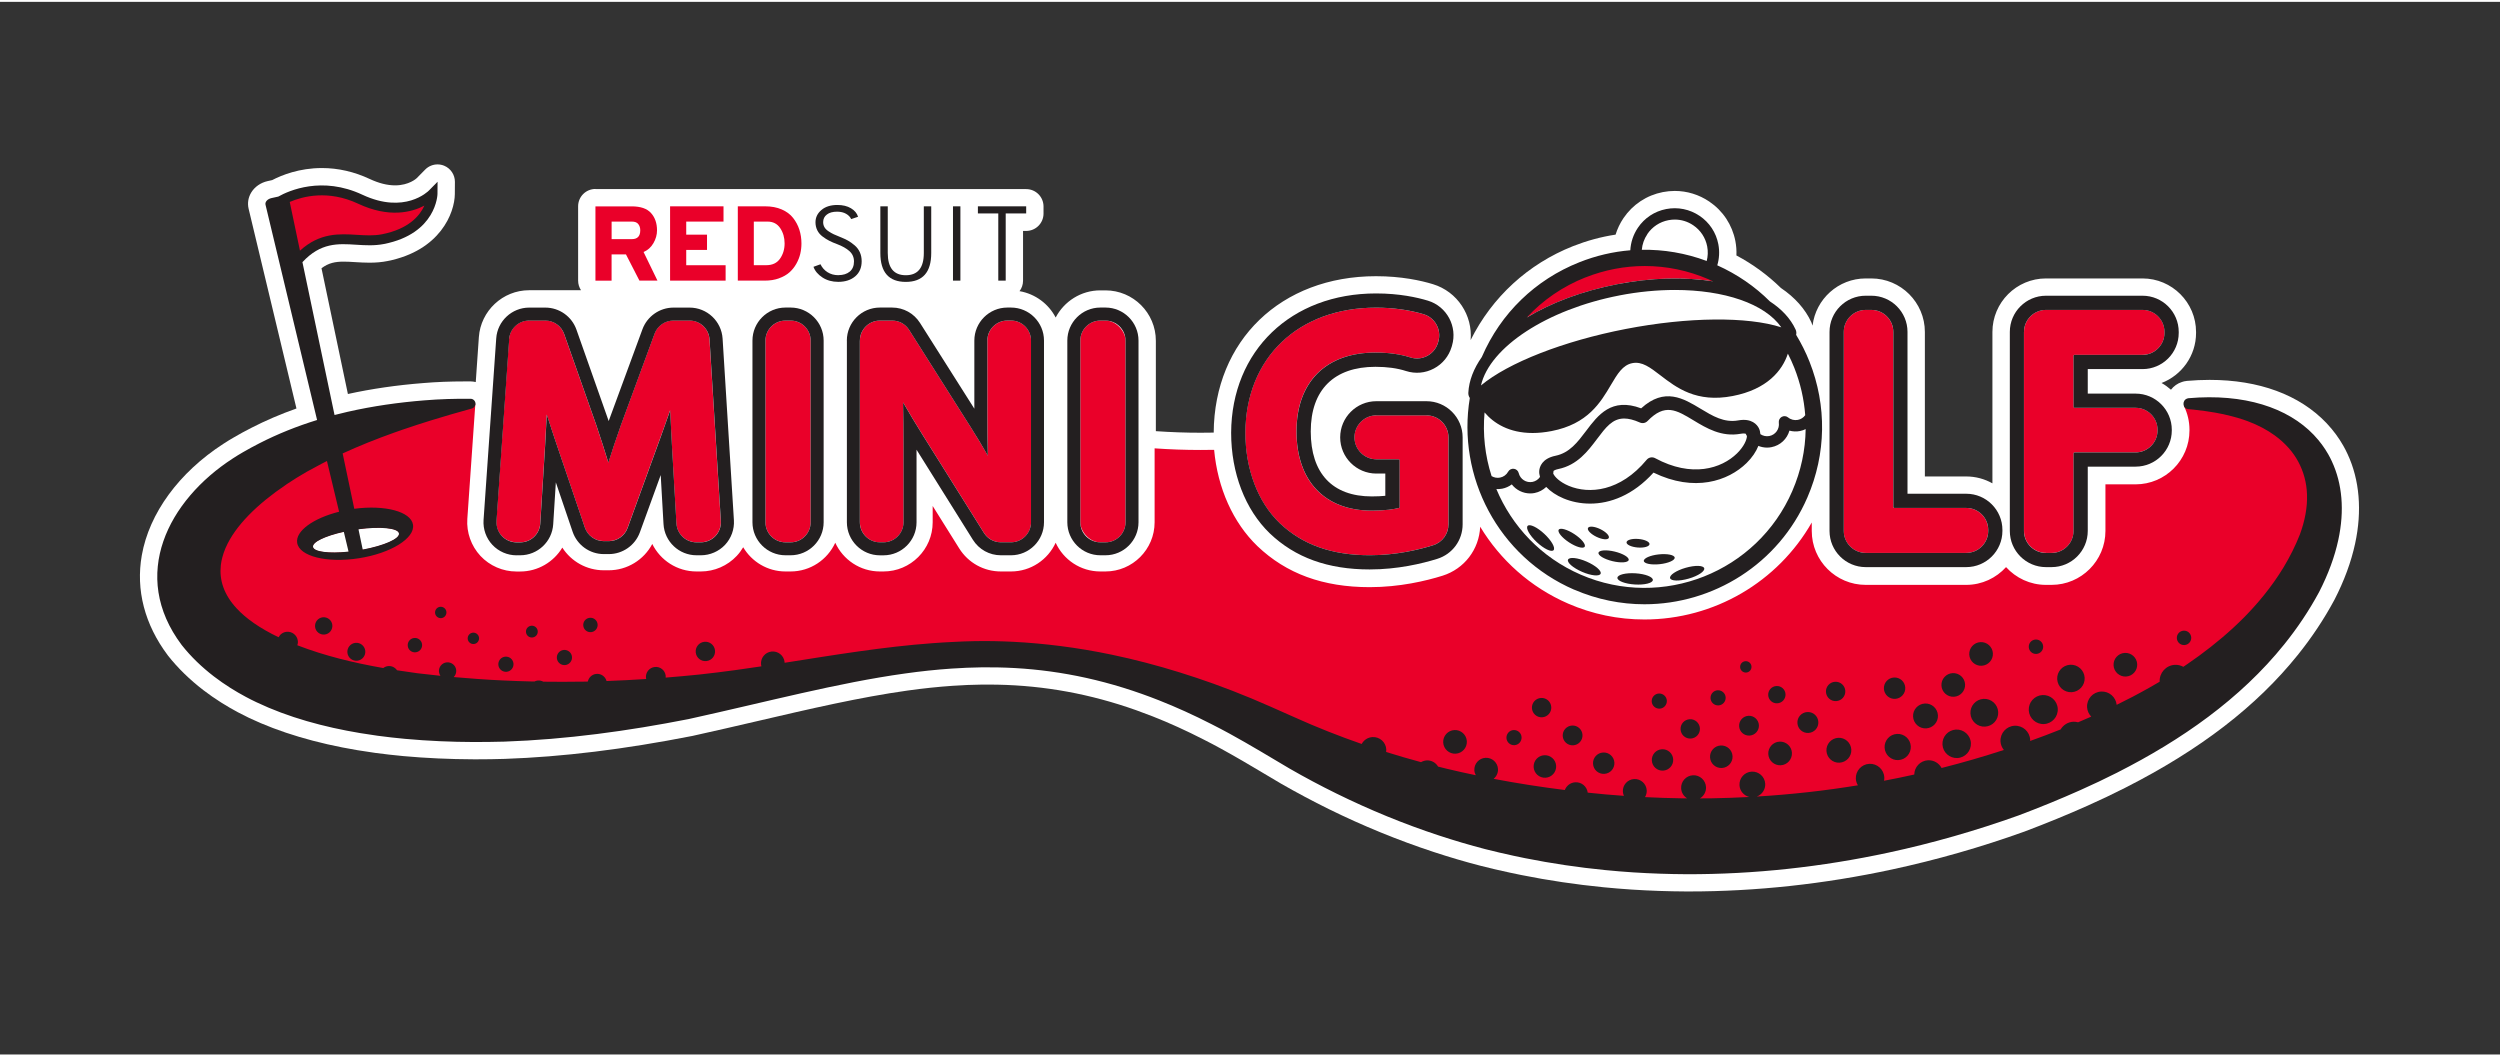
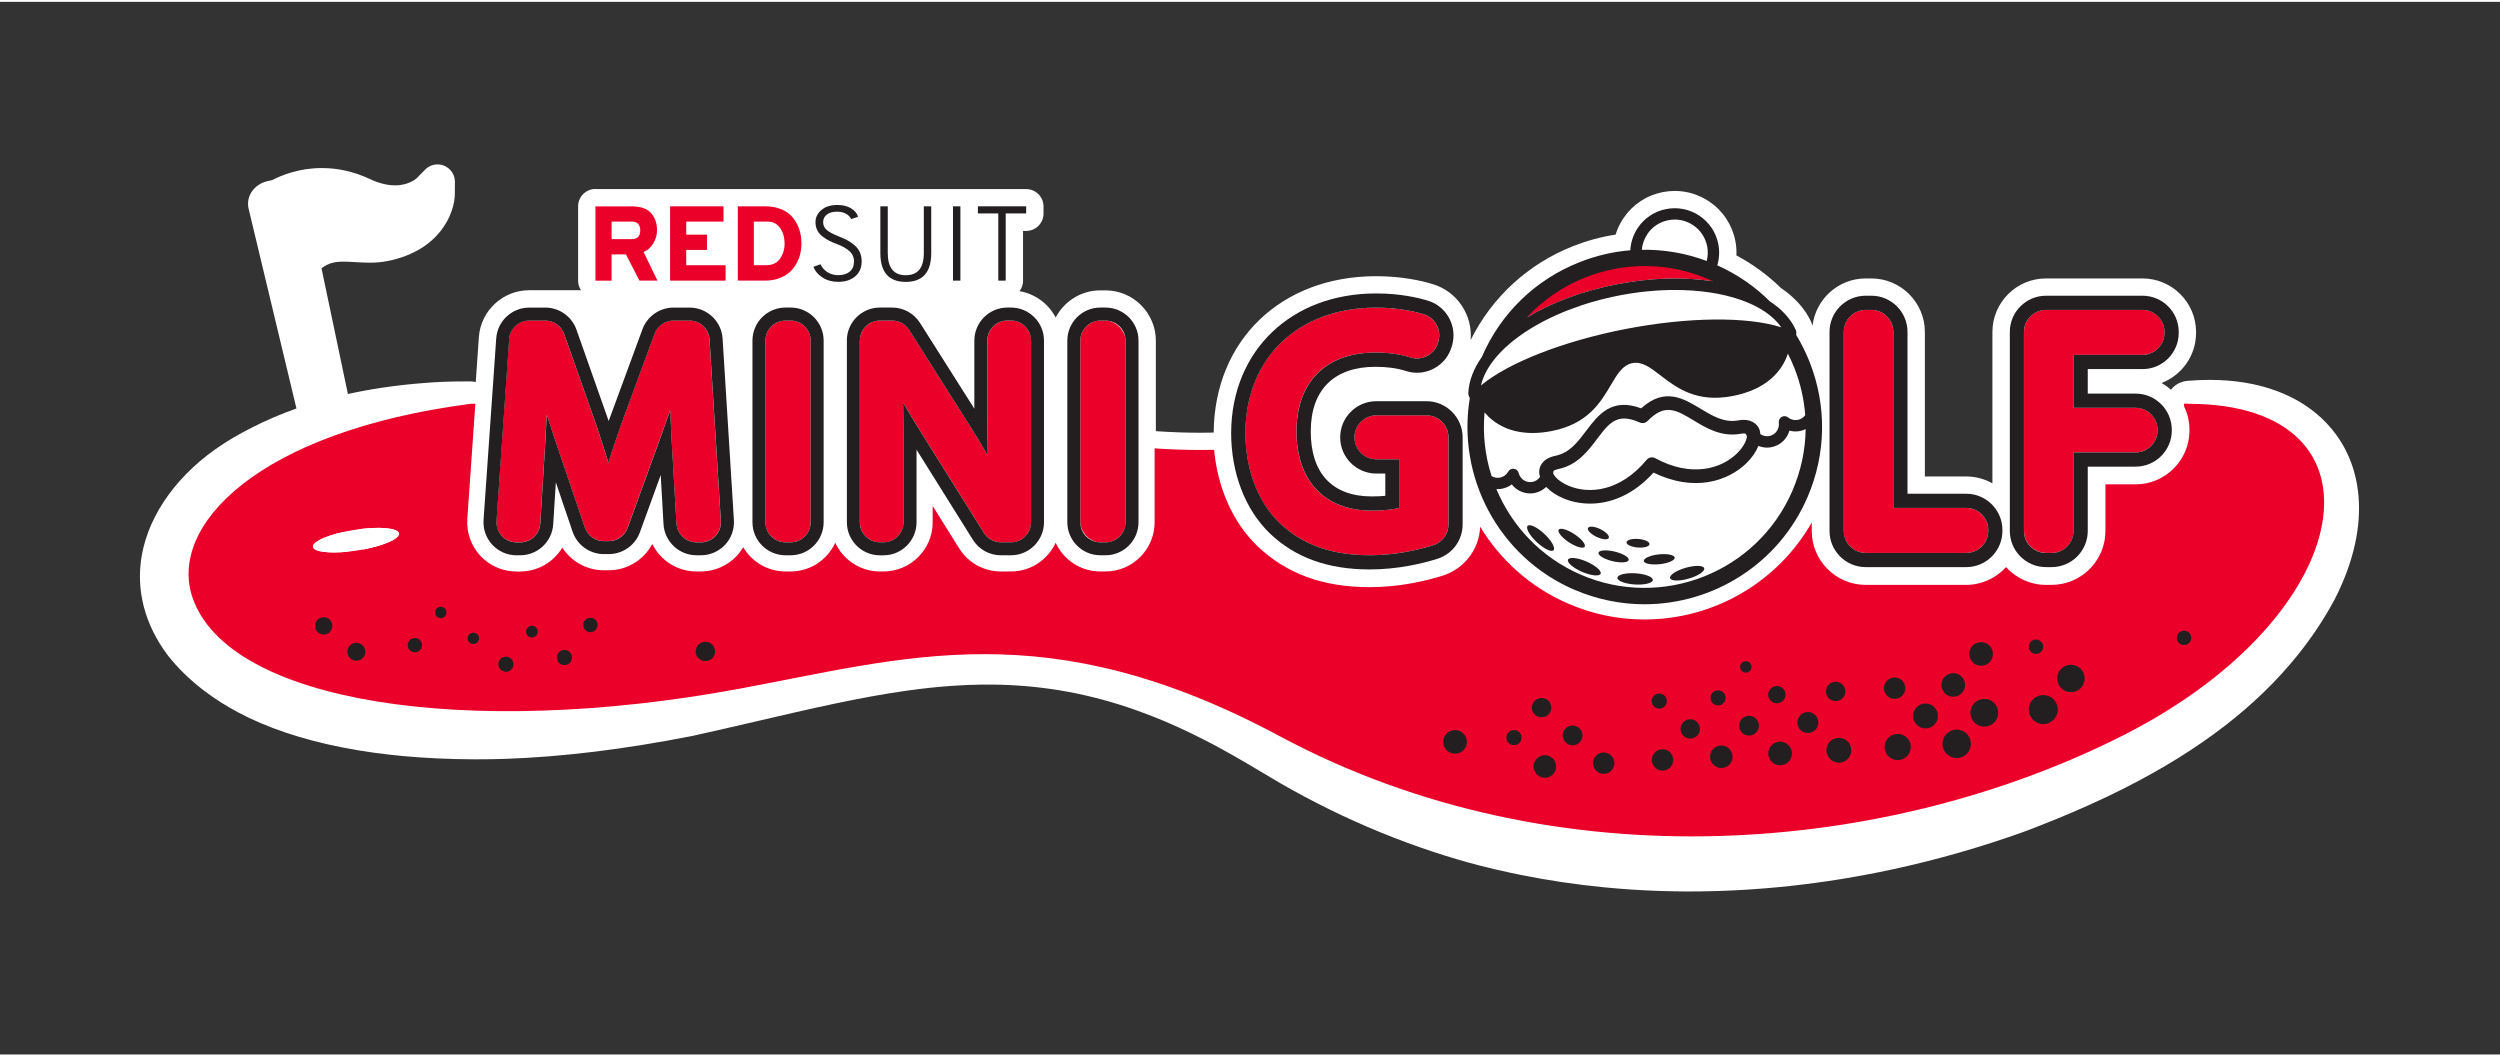
<svg xmlns="http://www.w3.org/2000/svg" id="Layer_1" data-name="Layer 1" viewBox="0.0 0.0 570.0 240.0" width="71" height="30">
  <rect x="0.0" y="0.0" width="570.0" height="240.0" fill="#333333" stroke="none" />
  <defs>
    <style>
      .cls-1 {
        fill: none;
      }

      .cls-2 {
        fill: #231f20;
      }

      .cls-3 {
        fill: #ea0029;
      }

      .cls-4 {
        fill: #fff;
      }

      .cls-5 {
        clip-path: url(#clippath);
      }
    </style>
    <clipPath id="clippath">
      <path class="cls-1" d="M-152.81,349.39h-606.29c-4.2,0-7.6,3.38-7.6,7.55v382.93c0,4.17,3.4,7.55,7.6,7.55H-152.81c4.2,0,7.6-3.38,7.6-7.55v-382.93c0-4.17-3.4-7.55-7.6-7.55Z" />
    </clipPath>
  </defs>
  <g class="cls-5">
    <ellipse class="cls-4" cx="-455.95" cy="240.51" rx="579.5" ry="307.89" />
  </g>
  <g>
    <path class="cls-4" d="M135.77,42.66c-2.19,0-3.96,1.77-3.96,3.96v16.94c0,.81.25,1.56.66,2.19h-11.83c-6.01,0-11.04,4.7-11.46,10.69l-.71,10.25c-.37-.09-.76-.15-1.15-.15-.42,0-.85,0-1.27,0-3.42,0-6.56.12-9.6.38-6,.47-11.76,1.31-17.13,2.49l-6.02-28.67c1.62-1.23,3.16-1.51,5.06-1.51.83,0,1.69.05,2.61.11,1.04.06,2.11.13,3.26.13,1.5,0,2.84-.12,4.09-.37,12.07-2.38,15.34-11.01,15.38-15.26l.02-2.79c.01-1.61-.96-3.07-2.45-3.69-.49-.2-1-.3-1.51-.3-1.04,0-2.06.41-2.82,1.18l-1.93,1.96c-.07.07-1.76,1.64-4.93,1.64-1.78,0-3.72-.49-5.77-1.45-3.54-1.66-7.21-2.5-10.92-2.5-5.15,0-9.15,1.61-11.34,2.75l-1.04.23c-1.56.35-2.91,1.28-3.7,2.55-.71,1.14-.93,2.46-.63,3.74l10.91,45.55c-3.61,1.28-7.06,2.76-10.31,4.43-1.45.74-2.73,1.44-3.87,2.11-.78.44-1.59.94-2.5,1.53-10.1,6.54-16.88,15.8-18.58,25.4-1.4,7.9.65,15.79,5.93,22.82.02.03.04.05.06.08,2.24,2.83,4.95,5.47,8.05,7.85,1.3,1,2.66,1.94,4.05,2.82,1.23.78,2.5,1.51,3.76,2.19.85.45,1.71.89,2.59,1.31,6.96,3.31,15.28,5.79,24.73,7.37,1.36.23,2.71.43,4.07.62,2.09.28,4.26.53,6.44.73,5.08.46,10.44.71,16,.73,0,0,.71,0,.71,0,2.11,0,4.26-.03,6.42-.1,13.14-.46,27.09-2.16,42.72-5.23,5.17-1.14,10.16-2.3,14.98-3.42,11.93-2.78,23.21-5.4,34.03-6.92,3.63-.51,7-.86,10.31-1.09,2.31-.16,4.6-.25,6.81-.28.42,0,.83,0,1.25,0,.72,0,1.43,0,2.16.02,10.85.22,21.2,2.12,31.64,5.82,1.23.44,2.49.91,3.74,1.4,3.82,1.5,7.73,3.28,11.67,5.3,1.23.62,2.55,1.31,4.02,2.12,3.46,1.89,6.98,3.99,10.38,6.01,1.08.64,2.14,1.27,3.23,1.92,3.56,2.04,7.22,3.99,10.87,5.79,7.78,3.83,15.82,7.12,23.9,9.78,3.62,1.19,7.24,2.26,10.78,3.17,2.07.53,4.24,1.04,6.63,1.55.88.19,1.76.37,2.64.55,6.12,1.23,12.42,2.16,18.7,2.78,2.14.21,4.31.39,6.45.53,4.15.27,8.33.41,12.41.43,0,0,.69,0,.69,0,15.21,0,30.76-1.68,46.21-5.01,10.14-2.18,20.29-5.08,30.23-8.65,5.04-1.9,9.86-3.88,14.32-5.87,3-1.34,5.88-2.71,8.56-4.07l.15-.08c17.02-8.64,29.86-18.53,39.27-30.24,3.19-3.97,5.99-8.17,8.35-12.56,2.24-4.34,3.83-8.67,4.73-12.85,1.61-7.45,1.02-14.5-1.72-20.39-.3-.66-.64-1.31-.99-1.93-1-1.76-2.22-3.42-3.65-4.95-.07-.08-.14-.16-.21-.23-6.14-6.42-15.34-9.81-26.62-9.81-1.68,0-3.42.08-5.15.23-.5.04-.88.16-1.15.25-1.02.32-1.87.95-2.5,1.76-.66-.58-1.38-1.1-2.15-1.53,4.59-1.76,7.87-6.21,7.87-11.41v-.22c0-6.73-5.48-12.21-12.21-12.21h-22.01c-6.73,0-12.21,5.48-12.21,12.21v34.51c-1.77-1-3.8-1.57-5.97-1.57h-9.43v-32.94c0-6.73-5.48-12.21-12.21-12.21h-1.28c-6.24,0-11.4,4.71-12.12,10.76-.08-.26-.17-.52-.28-.77-1.4-3.03-3.74-5.66-6.94-7.82-3.01-2.94-6.41-5.43-10.14-7.41.05-1.1-.03-2.21-.24-3.29-.72-3.69-2.83-6.89-5.95-9-2.34-1.58-5.06-2.42-7.87-2.42-.9,0-1.8.09-2.7.26-3.7.72-6.89,2.83-9,5.95-.78,1.16-1.38,2.42-1.79,3.75-3.31.5-6.56,1.39-9.71,2.63-10.24,4.06-18.44,11.59-23.34,21.41.49-5.62-3-11.04-8.59-12.74-2.72-.83-7.19-1.82-12.99-1.82-21.66,0-36.86,14.65-37,35.66-.99.02-1.99.03-2.99.03-3.38,0-6.81-.12-10.2-.36h0v-20.61c0-6.34-5.15-11.49-11.49-11.49h-1.17c-4.42,0-8.26,2.52-10.18,6.19-1.63-3.12-4.65-5.39-8.24-6.01.5-.66.8-1.48.8-2.37v-11.36h.71c2.19,0,3.96-1.77,3.96-3.96v-1.62c0-2.19-1.77-3.96-3.96-3.96h-98.2Z" />
    <g>
      <path class="cls-3" d="M498.96,91.61h-1v.58c.79,1.63,1.24,3.45,1.24,5.38v.15c0,6.77-5.51,12.29-12.29,12.29h-6.87v10.63c0,6.77-5.51,12.29-12.29,12.29h-1.28c-3.61,0-6.84-1.57-9.09-4.05-2.25,2.48-5.49,4.05-9.09,4.05h-22.92c-6.77,0-12.29-5.51-12.29-12.29v-1.93c-7.75,13.57-22.25,22.11-38.16,22.11-5.99,0-11.83-1.21-17.36-3.61-8.68-3.76-15.53-10.01-20.08-17.54-.23,5.17-3.61,9.61-8.58,11.17-3.81,1.19-9.78,2.61-16.61,2.61-10.63,0-19-3.06-25.6-9.36-5.58-5.38-9.07-13.23-9.87-21.95-1.02.02-2.05.03-3.09.03-3.58,0-7.09-.13-10.48-.37v16.86c0,6.18-5.03,11.21-11.21,11.21h-1.17c-4.52,0-8.41-2.69-10.18-6.55-1.77,3.86-5.67,6.55-10.18,6.55h-2.31c-3.89,0-7.44-1.97-9.5-5.26l-6.05-9.67v3.72c0,6.18-5.03,11.21-11.21,11.21h-.82c-4.52,0-8.41-2.69-10.18-6.55-1.77,3.86-5.67,6.55-10.18,6.55h-1.17c-4.1,0-7.69-2.22-9.64-5.52-.42.71-.91,1.38-1.48,1.98-2.11,2.25-5.09,3.54-8.17,3.54h-1.01c-4.4,0-8.23-2.55-10.07-6.27-1.92,3.64-5.74,6-9.93,6h-1.13c-3.89,0-7.42-2-9.45-5.17-1.97,3.27-5.56,5.45-9.61,5.45h-.86c-3.1,0-6.09-1.3-8.2-3.56-2.11-2.27-3.2-5.34-2.99-8.43l1.83-26.26h-.97c-48.76,6.34-69.06,27.9-63.53,44.15,8.19,24.08,62.64,32.25,124.25,20.91,38.58-7.11,70.56-17.71,123.63,10.73,63.39,33.97,139.12,26.85,192.56-.31,53.9-27.4,61.55-75.47,14.63-75.47ZM81.53,125.08c-5.41.85-9.96.48-10.16-.81-.2-1.3,4.02-3.03,9.43-3.88,5.41-.85,9.96-.48,10.16.81.2,1.3-4.02,3.03-9.43,3.88Z" />
      <path class="cls-3" d="M312.31,126.17c5.92,0,11.11-1.24,14.44-2.28,2.09-.65,3.49-2.57,3.49-4.78v-19.82c0-2.76-2.25-5.01-5.01-5.01h-11.42c-2.76,0-5.01,2.25-5.01,5.01s2.25,5.01,5.01,5.01h5.03c.14,0,.25.11.25.25v10.61c0,.12-.07.21-.14.23-1.11.28-3.09.61-6.2.61-10.74,0-17.16-6.75-17.16-18.06s6.72-17.98,17.98-17.98c3.02,0,5.62.36,7.97,1.11,1.29.41,2.66.29,3.85-.34,1.2-.64,2.07-1.7,2.46-3.01l.08-.28c.78-2.63-.72-5.41-3.33-6.21-3.19-.97-7.05-1.51-10.88-1.51-17.74,0-29.72,11.46-29.8,28.52,0,8.29,2.84,15.79,7.8,20.58,5.18,4.94,11.91,7.35,20.58,7.35Z" />
      <path class="cls-3" d="M425.38,125.64h22.92c2.76,0,5.01-2.25,5.01-5.01v-.23c0-2.76-2.25-5.01-5.01-5.01h-16.38c-.14,0-.25-.11-.25-.25v-39.89c0-2.76-2.25-5.01-5.01-5.01h-1.28c-2.76,0-5.01,2.25-5.01,5.01v45.38c0,2.76,2.25,5.01,5.01,5.01Z" />
      <path class="cls-3" d="M466.48,125.64h1.28c2.76,0,5.01-2.25,5.01-5.01v-17.66c0-.14.11-.25.25-.25h13.9c2.76,0,5.01-2.25,5.01-5.01v-.15c0-2.76-2.25-5.01-5.01-5.01h-13.9c-.14,0-.25-.11-.25-.25v-11.57c0-.14.11-.25.25-.25h15.48c2.76,0,5.01-2.25,5.01-5.01v-.23c0-2.76-2.25-5.01-5.01-5.01h-22.01c-2.76,0-5.01,2.25-5.01,5.01v45.38c0,2.76,2.25,5.01,5.01,5.01Z" />
      <path class="cls-3" d="M117.75,123.22h.86c2.41,0,4.41-1.88,4.56-4.29l1.09-17.57c.14-2.39.27-4.84.39-7.26.54,1.67,1.12,3.45,1.76,5.36l6.92,20.38c.63,1.85,2.37,3.1,4.33,3.1h1.13c1.91,0,3.64-1.21,4.29-3.01l7.58-20.84c.75-2.06,1.46-4.04,2.12-5.97.12,2.67.26,5.32.39,7.74l1.04,18.04c.14,2.42,2.14,4.31,4.56,4.31h1.01c1.26,0,2.47-.53,3.33-1.44.86-.92,1.31-2.16,1.23-3.41l-2.58-41.42c-.15-2.4-2.15-4.29-4.56-4.29h-3.68c-1.91,0-3.63,1.2-4.29,2.99l-7.66,20.81c-1.14,3.24-2.09,6.05-2.88,8.59-.77-2.55-1.67-5.36-2.76-8.59l-7.32-20.75c-.64-1.82-2.38-3.05-4.31-3.05h-3.68c-2.39,0-4.39,1.87-4.56,4.25l-2.89,41.42c-.09,1.26.36,2.51,1.22,3.43.86.92,2.08,1.45,3.34,1.45Z" />
      <path class="cls-3" d="M179.09,72.67h1.17c2.52,0,4.57,2.05,4.57,4.57v41.41c0,2.52-2.05,4.57-4.57,4.57h-1.17c-2.52,0-4.57-2.05-4.57-4.57v-41.41c0-2.52,2.05-4.57,4.57-4.57Z" />
      <path class="cls-3" d="M200.62,123.22h.82c2.52,0,4.57-2.05,4.57-4.57v-17.35c0-3.74-.03-6.97-.1-9.97,1.3,2.28,2.78,4.73,4.46,7.42l13.97,22.32c.84,1.34,2.29,2.15,3.87,2.15h2.3c2.52,0,4.57-2.05,4.57-4.57v-41.42c0-2.52-2.05-4.57-4.57-4.57h-.82c-2.52,0-4.57,2.05-4.57,4.57v16.94c0,3.26.03,6.31.12,9.31-1.19-2.09-2.47-4.22-3.86-6.42l-14.1-22.27c-.84-1.33-2.29-2.12-3.86-2.12h-2.79c-2.52,0-4.57,2.05-4.57,4.57v41.42c0,2.52,2.05,4.57,4.57,4.57Z" />
      <rect class="cls-3" x="246.31" y="72.67" width="10.31" height="50.56" rx="4.57" ry="4.57" />
      <path class="cls-3" d="M139.45,57.58h3.27l3.07,5.98h4.11l-3.17-6.53c.95-.39,1.7-1.06,2.25-2.01.55-.95.82-1.93.82-2.93,0-1.61-.46-2.93-1.37-3.94-.91-1.02-2.38-1.52-4.42-1.52h-8.25v16.94h3.68v-5.98ZM139.45,50.1h4.62c.68,0,1.17.19,1.46.57.3.38.45.85.45,1.42,0,1.34-.64,2.01-1.91,2.01h-4.62v-3.99Z" />
      <polygon class="cls-3" points="165.44 60.05 156.46 60.05 156.46 56.56 161.2 56.56 161.2 53.08 156.46 53.08 156.46 50.1 164.96 50.1 164.96 46.62 152.78 46.62 152.78 63.56 165.44 63.56 165.44 60.05" />
      <path class="cls-3" d="M177.59,63.04c.97-.35,1.77-.8,2.4-1.36.63-.56,1.15-1.21,1.57-1.96.42-.75.72-1.51.9-2.27.18-.77.27-1.55.27-2.36,0-1.1-.16-2.14-.47-3.12-.31-.98-.79-1.88-1.43-2.7s-1.5-1.46-2.6-1.94c-1.1-.48-2.36-.71-3.77-.71h-6.24v16.94h6.15c1.19,0,2.28-.17,3.24-.52ZM171.88,50.1h3.12c1.26,0,2.22.5,2.89,1.5.67,1,1,2.16,1,3.48s-.35,2.48-1.04,3.47-1.73,1.49-3.12,1.49h-2.86v-9.95Z" />
-       <path class="cls-3" d="M87.32,54.1c11.21-2.21,11.28-10.3,11.28-10.3,0,0-5.93,6.14-16.47,1.2-10.54-4.94-18.86.82-18.86.82l3.97,13.76c6.97-8.5,13.44-4.18,20.08-5.49Z" />
      <path class="cls-3" d="M368.7,64.39c10.6-2.05,20.59-1.63,28.14.81-8.22-5.66-18.6-8.16-29.17-6.11-10.58,2.05-19.31,8.25-24.82,16.58,6.1-5.09,15.22-9.22,25.85-11.27Z" />
    </g>
    <g>
      <path class="cls-4" d="M90.96,121.2c.19,1.2-3.42,2.78-8.26,3.68l-.97-4.63c4.99-.67,9.04-.27,9.23.95Z" />
      <path class="cls-4" d="M78.39,120.84l1.08,4.51c-4.46.47-7.92.04-8.1-1.08-.17-1.1,2.82-2.5,7.02-3.43Z" />
      <path class="cls-4" d="M354.19,106.96c.17-.14.51-.32,1.1-.44,4.34-.9,6.73-4.06,8.83-6.85,2-2.66,3.51-4.67,6.19-4.67,1,0,2.17.28,3.58.91.6.27,1.29.13,1.75-.34,3.96-4.09,6.55-2.53,10.47-.16,2.99,1.81,6.39,3.85,10.75,3.07.6-.11.97-.07,1.18,0,.02.05.03.11.06.16.06.12.13.23.2.35-.01.79-.63,2.35-2.25,3.95-3.56,3.49-10.33,5.61-18.68,1.1-.65-.35-1.46-.2-1.93.37-6.06,7.3-13.14,7.86-17.74,5.95-2.11-.88-3.27-2.1-3.57-2.83.02-.13.05-.26.06-.39,0-.06,0-.11,0-.17Z" />
      <path class="cls-4" d="M407.63,80.2c.54,1.05,1.03,2.12,1.47,3.23,1.39,3.51,2.22,7.15,2.49,10.81-.4.55-.99.94-1.68,1.07-.79.15-1.61-.05-2.23-.56-.41-.34-.99-.39-1.46-.12-.46.26-.72.78-.65,1.31.2,1.44-.75,2.78-2.17,3.05-.72.14-1.45-.03-2.03-.42-.04-.5-.15-.98-.37-1.4-.37-.71-1.57-2.31-4.69-1.74-3.21.58-5.83-1-8.59-2.67-3.86-2.33-8.21-4.96-13.54-.08-6.76-2.54-9.82,1.52-12.54,5.13-1.95,2.58-3.78,5.02-6.98,5.68-3.12.64-3.63,2.57-3.71,3.37-.05.48.02.97.17,1.46-.39.57-1,.99-1.71,1.13-1.42.28-2.81-.61-3.15-2.02-.13-.52-.56-.9-1.09-.97s-1.05.19-1.31.66c-.39.71-1.07,1.2-1.86,1.35-.67.13-1.35,0-1.92-.34-1.49-4.63-2.05-9.57-1.6-14.52,2.07,2.46,5.58,4.69,10.96,4.69,1.32,0,2.76-.14,4.31-.44,8.27-1.6,11.19-6.54,13.53-10.51,1.5-2.54,2.69-4.55,4.9-4.98,2.21-.43,4.06.99,6.4,2.79,3.66,2.81,8.21,6.31,16.47,4.71,7.88-1.52,11.34-5.84,12.58-9.66Z" />
      <path class="cls-4" d="M369.2,66.94c4.37-.85,8.65-1.25,12.69-1.25,11.22,0,20.49,3.12,24.25,8.52-7.7-2.49-21.25-2.38-35.45.37h0c-14.21,2.75-26.82,7.7-33.03,12.88,2-8.72,15.04-17.32,31.56-20.52Z" />
      <path class="cls-4" d="M410.4,97.86c-.81.16-1.63.12-2.41-.09-.53,1.87-2.07,3.37-4.1,3.77-.34.06-.67.1-1.01.1-.69,0-1.35-.14-1.97-.39-.52,1.31-1.42,2.66-2.69,3.91-4.18,4.1-11.88,6.73-21.22,2.18-4.69,5.18-9.9,7.07-14.45,7.07-2.22,0-4.28-.45-6.05-1.18-1.64-.68-3-1.6-3.96-2.62-.72.68-1.62,1.18-2.64,1.38-.34.07-.68.1-1.01.1-1.66,0-3.2-.78-4.2-2.06-.64.49-1.39.82-2.2.98-.44.09-.88.1-1.32.08,3.53,8.46,10.21,15.62,19.26,19.53,18.56,8.03,40.2-.54,48.23-19.11,1.96-4.52,2.97-9.29,3.03-14.08-.41.19-.84.35-1.29.44ZM373.55,122.46c1.44.12,2.58.65,2.54,1.19s-1.25.88-2.7.76c-1.45-.12-2.58-.65-2.54-1.19s1.25-.88,2.7-.76ZM362.06,119.96c.23-.49,1.48-.37,2.79.25,1.31.63,2.18,1.53,1.95,2.02s-1.48.38-2.79-.25c-1.31-.63-2.18-1.53-1.95-2.02ZM354.21,125.02c-.48.52-2.2-.31-3.83-1.84-1.63-1.53-2.56-3.19-2.08-3.7.48-.52,2.2.31,3.83,1.84,1.63,1.53,2.56,3.19,2.08,3.7ZM355.38,120.36c.34-.52,1.94-.07,3.57,1.01,1.63,1.07,2.68,2.36,2.34,2.88s-1.94.07-3.57-1.01c-1.63-1.07-2.68-2.36-2.34-2.88ZM364.94,130.4c-.28.65-2.17.46-4.22-.43-2.05-.89-3.49-2.13-3.21-2.78.28-.65,2.17-.46,4.22.43,2.05.89,3.49,2.13,3.21,2.78ZM364.46,125.61c.14-.6,1.8-.72,3.7-.26,1.9.46,3.32,1.31,3.18,1.92-.14.6-1.8.72-3.7.26-1.9-.46-3.32-1.31-3.18-1.92ZM372.73,132.85c-2.23-.14-4-.83-3.96-1.53.04-.71,1.89-1.16,4.12-1.02,2.23.14,4,.83,3.96,1.53s-1.89,1.16-4.12,1.02ZM374.79,127.48c-.07-.61,1.45-1.29,3.4-1.5,1.94-.21,3.57.11,3.64.73.07.61-1.45,1.29-3.4,1.5-1.94.21-3.57-.11-3.64-.73ZM385.02,131.5c-2.15.62-4.05.58-4.25-.1-.2-.68,1.38-1.73,3.53-2.36,2.15-.62,4.05-.58,4.25.1.2.68-1.38,1.73-3.53,2.36Z" />
      <path class="cls-4" d="M375.58,52.96c1.13-1.67,2.84-2.8,4.82-3.18.48-.09.97-.14,1.45-.14,1.49,0,2.94.44,4.21,1.3,1.67,1.13,2.8,2.84,3.18,4.82.22,1.14.16,2.26-.11,3.32,0,0,0,0,0,0-4.79-1.79-9.8-2.64-14.8-2.55.11-1.26.53-2.48,1.26-3.55Z" />
    </g>
    <g>
-       <path class="cls-2" d="M531.67,104.77c-.26-.56-.54-1.1-.84-1.63-.87-1.53-1.92-2.95-3.14-4.24-.05-.05-.09-.11-.14-.16-5.96-6.23-15.85-9.49-28.59-8.37-.1,0-.17.05-.26.07-1.2.35-1.19,2.27.24,2.42.44.04.87.09,1.31.13,1.61.17,3.2.38,4.78.66,1.3.23,2.59.5,3.85.84.85.22,1.68.46,2.47.72.4.13.79.27,1.18.42,2.31.87,4.36,1.95,6.13,3.24.29.21.58.43.86.66.56.45,1.08.92,1.57,1.42.49.49.95,1.01,1.37,1.54.77.98,1.42,2.03,1.94,3.14.55,1.16.97,2.4,1.24,3.7.06.3.12.61.17.92.41,2.73.2,5.72-.71,8.95-.21.73-.44,1.47-.72,2.22-1.02,2.6-2.27,5.08-3.7,7.46-1.36,2.25-2.89,4.41-4.56,6.47-1.41,1.74-2.92,3.42-4.52,5.04-3.13,3.15-6.58,6.05-10.23,8.72-.82.6-1.66,1.19-2.5,1.77-.36.24-.71.49-1.07.73-.58-.31-1.24-.49-1.94-.45-2.02.11-3.56,1.83-3.46,3.85-.74.44-1.48.87-2.23,1.29-1.3.74-2.62,1.45-3.93,2.14-1.21.63-2.43,1.25-3.64,1.84-.19-1.78-1.73-3.13-3.55-3.03-1.87.1-3.3,1.7-3.2,3.57.05.84.41,1.59.95,2.15-.93.41-1.86.81-2.78,1.2-.07.03-.14.06-.21.09-.35-.09-.72-.15-1.1-.13-1.24.07-2.3.76-2.89,1.76-2.3.92-4.62,1.8-6.95,2.63,0-.09.02-.18.01-.27-.1-1.87-1.7-3.3-3.57-3.2-1.87.1-3.3,1.7-3.2,3.57.04.75.33,1.42.77,1.95-4.69,1.53-9.42,2.9-14.2,4.11-.59-1.1-1.78-1.83-3.11-1.76-1.75.1-3.09,1.53-3.12,3.25-2.29.51-4.58.99-6.89,1.42.05-.26.08-.52.06-.79-.1-1.79-1.63-3.16-3.42-3.07-1.79.1-3.16,1.63-3.07,3.42.03.54.2,1.04.47,1.48-3.77.61-7.56,1.14-11.36,1.56-3.89.43-7.8.77-11.7,1,1.18-.43,2-1.59,1.93-2.91-.09-1.62-1.48-2.86-3.1-2.77-1.62.09-2.86,1.48-2.77,3.1.07,1.32,1.01,2.38,2.24,2.68-2.82.15-5.64.25-8.46.3-.93.02-1.87.02-2.8.02.88-.52,1.45-1.5,1.39-2.59-.09-1.57-1.43-2.77-2.99-2.68-1.57.09-2.77,1.43-2.68,2.99.05.97.59,1.8,1.36,2.27-.48,0-.96,0-1.43-.01-2.73-.04-5.45-.13-8.17-.27.27-.45.42-.99.39-1.55-.08-1.5-1.37-2.65-2.87-2.57-1.5.08-2.65,1.37-2.57,2.87.02.34.11.67.24.96-2.75-.19-5.5-.43-8.25-.73-.18-1.4-1.4-2.44-2.83-2.36-1.11.06-2.02.78-2.39,1.76-5.44-.68-10.85-1.52-16.24-2.55.65-.53,1.05-1.34,1-2.24-.08-1.49-1.36-2.63-2.84-2.55-1.49.08-2.63,1.36-2.55,2.84.02.41.14.79.33,1.13-2.22-.46-4.43-.95-6.63-1.48-.66-.16-1.31-.33-1.97-.49-.52-.89-1.5-1.47-2.6-1.41-.47.03-.91.18-1.29.4-2.66-.72-5.31-1.49-7.95-2.32.03-.19.04-.39.03-.58-.09-1.65-1.5-2.91-3.15-2.82-1.08.06-1.98.69-2.46,1.57-2.57-.89-5.12-1.84-7.65-2.84-1.26-.5-2.51-1.01-3.76-1.54-.59-.25-1.33-.58-2.14-.93-.41-.18-.83-.37-1.27-.56-.43-.19-.88-.39-1.32-.58-.89-.39-1.77-.79-2.59-1.15-.81-.36-1.55-.69-2.14-.95-1.41-.63-2.83-1.24-4.26-1.83-2.86-1.19-5.75-2.31-8.66-3.36-2.56-.92-5.15-1.78-7.75-2.59-5.09-1.58-10.25-2.94-15.47-4.03-3.88-.81-7.78-1.47-11.71-1.97-3.54-.45-7.1-.78-10.67-.96-2.98-.15-5.96-.21-8.95-.15,0,0,0,0,0,0-1.55.03-3.1.08-4.65.17-1.6.07-3.21.17-4.81.29-11.29.82-22.57,2.71-33.78,4.47,0-.06,0-.12,0-.19-.17-1.48-1.51-2.54-2.99-2.37-1.48.17-2.54,1.51-2.37,2.99.02.13.05.26.08.38-1.99.3-3.98.59-5.96.86-2.74.37-5.48.72-8.21,1.01-1.28.14-2.55.26-3.83.37-1.28.12-2.55.22-3.83.33.01-.14.01-.29,0-.44-.14-1.24-1.26-2.13-2.5-1.98-1.24.14-2.13,1.26-1.99,2.5,0,.08.03.16.05.24-3.01.2-6.03.35-9.04.46-.28-1.04-1.28-1.75-2.37-1.62-.97.11-1.71.84-1.9,1.74-.32,0-.64.02-.97.02-.09,0-.18,0-.27,0-2.97.05-5.94.05-8.91.01-.38-.21-.83-.31-1.3-.26-.26.03-.51.11-.73.22-.22,0-.43,0-.65-.01-2.19-.05-4.38-.13-6.57-.23-1.92-.09-3.84-.2-5.75-.34-1.81-.13-3.62-.27-5.43-.43.41-.41.64-.99.57-1.61-.12-1.08-1.1-1.86-2.19-1.74-1.08.12-1.86,1.1-1.74,2.19.04.32.16.61.33.87-1.74-.18-3.48-.37-5.22-.58-1.56-.21-3.11-.44-4.67-.68-.45-.65-1.22-1.05-2.07-.95-.4.05-.77.21-1.07.44-6.69-1.17-13.31-2.77-19.59-5.19.11-.32.16-.66.11-1.01-.15-1.28-1.31-2.2-2.59-2.06-.8.09-1.46.58-1.8,1.24-4.3-2.06-7.44-4.28-9.58-6.6-2.89-3.13-3.96-6.44-3.59-9.79,0-.06.01-.11.02-.17.07-.54.17-1.09.32-1.63.18-.69.41-1.37.7-2.06.03-.06.05-.12.08-.18,2.17-4.98,7.18-9.93,13.81-14.39.02-.01.04-.02.05-.04.02-.01.04-.02.05-.04,1.44-.96,2.95-1.9,4.53-2.81,1.12-.63,2.25-1.24,3.39-1.83.41-.22.83-.43,1.25-.64l2.77,11.56c-5.86,1.47-9.98,4.41-9.56,7.09.48,3.09,6.79,4.66,14.08,3.52,7.29-1.14,12.82-4.57,12.33-7.66-.47-2.99-6.4-4.55-13.39-3.62l-2.65-12.62c3.81-1.75,7.73-3.31,11.71-4.73.71-.25,1.43-.5,2.14-.75,2.05-.7,4.11-1.37,6.17-2.01,3.13-.97,6.29-1.88,9.44-2.75.3-.08.53-.29.68-.55.09-.16.15-.33.15-.53,0-.62-.5-1.14-1.12-1.14h0c-3.5-.03-7.02.07-10.53.36-5.87.47-11.76,1.3-17.54,2.62-.99.23-1.97.47-2.95.72l-7.32-34.85c4.16-4.48,8.1-4.24,12.26-3.97,2.05.13,4.17.26,6.34-.17,11.98-2.36,12.19-11.31,12.19-11.4l.02-2.79-1.96,1.99c-.22.23-5.55,5.48-15.18.97-9.21-4.31-16.75-.94-19.17.42l-1.58.35c-.89.2-1.49.87-1.34,1.5l11.76,49.09c-4.53,1.4-8.96,3.16-13.21,5.34-1.25.64-2.49,1.31-3.71,2.02-.79.45-1.55.93-2.31,1.42-14.7,9.52-23.6,26.61-11.64,42.52,2.13,2.7,4.62,5.07,7.35,7.17,1.2.92,2.45,1.79,3.75,2.61,1.14.72,2.31,1.4,3.51,2.04.8.43,1.61.84,2.44,1.23,7.22,3.44,15.38,5.66,23.68,7.04,1.32.22,2.63.42,3.95.6,2.1.28,4.19.52,6.27.71,5.36.49,10.63.7,15.59.72.05,0,.1,0,.15,0,2.37,0,4.67-.03,6.88-.09,14.15-.49,28.16-2.42,42-5.14,18.1-3.99,33.95-8.25,49.32-10.39,3.55-.5,7.07-.88,10.59-1.12,2.35-.16,4.69-.26,7.04-.29,1.17-.01,2.35,0,3.53.02,10.6.21,21.36,1.97,32.89,6.05,1.28.45,2.57.94,3.87,1.45,3.9,1.54,7.89,3.34,11.99,5.44,1.37.69,2.76,1.42,4.15,2.18,4.62,2.53,9.29,5.37,13.69,7.97,3.48,2,7.03,3.89,10.65,5.67,7.56,3.72,15.38,6.94,23.39,9.57,3.48,1.14,6.98,2.18,10.52,3.1,2.15.55,4.32,1.05,6.49,1.52.86.19,1.72.36,2.58.54,6.06,1.21,12.17,2.12,18.31,2.72,2.1.21,4.21.38,6.32.52,4.05.26,8.11.4,12.17.42,15.45.05,30.93-1.67,46.06-4.92,10.09-2.17,20.01-5.02,29.67-8.48,4.7-1.77,9.42-3.69,14.1-5.78,2.82-1.26,5.62-2.58,8.38-3.98.05-.03.1-.05.15-.08,14.46-7.34,27.94-16.69,37.97-29.19,2.96-3.68,5.62-7.63,7.92-11.89,2.12-4.13,3.57-8.11,4.38-11.87,1.47-6.78.89-12.87-1.44-17.89ZM90.96,121.2c.19,1.2-3.42,2.78-8.26,3.68l-.97-4.63c4.99-.67,9.04-.27,9.23.95ZM78.39,120.84l1.08,4.51c-4.46.47-7.92.04-8.1-1.08-.17-1.1,2.82-2.5,7.02-3.43ZM66.06,45.62c2.98-1.28,8.75-2.8,15.59.4,7.08,3.32,12.23,1.95,15.11.44-1.02,2.26-3.53,5.32-9.66,6.53-1.88.37-3.77.25-5.76.13-3.98-.25-8.43-.51-12.95,3.61l-2.33-11.1Z" />
      <path class="cls-2" d="M358.95,134.03c5.21,2.25,10.64,3.32,15.99,3.32,15.64,0,30.56-9.13,37.15-24.37,4.29-9.91,4.46-20.89.48-30.93-.85-2.15-1.88-4.19-3.05-6.13,0,0,0,0,0,0,.09-.4.06-.83-.13-1.22-1.16-2.51-3.18-4.66-5.85-6.4,0,0,0,0,0,0-3.42-3.41-7.47-6.2-12-8.23.45-1.51.56-3.15.24-4.81-.51-2.66-2.03-4.96-4.28-6.47-2.24-1.51-4.94-2.06-7.6-1.55-2.66.51-4.96,2.03-6.47,4.28-1.04,1.55-1.62,3.31-1.72,5.12-3.93.32-7.84,1.23-11.61,2.73-10.04,3.98-17.92,11.62-22.21,21.53-.01.02-.02.05-.03.07,0,0,0,0,0,0-1.85,2.63-2.94,5.39-3.08,8.17-.02.44.11.84.34,1.18-2.97,17.88,6.45,36.21,23.82,43.72ZM408.66,111.5c-8.03,18.56-29.66,27.13-48.23,19.11-9.06-3.92-15.73-11.08-19.26-19.53.44.02.88,0,1.32-.08.81-.16,1.56-.5,2.2-.98.99,1.28,2.54,2.06,4.2,2.06.33,0,.67-.03,1.01-.1,1.02-.2,1.92-.7,2.64-1.38.97,1.02,2.32,1.94,3.96,2.62,1.77.74,3.83,1.18,6.05,1.18,4.55,0,9.76-1.89,14.45-7.07,9.34,4.54,17.03,1.92,21.22-2.18,1.27-1.25,2.17-2.6,2.69-3.91.62.25,1.29.39,1.97.39.33,0,.67-.03,1.01-.1,2.03-.39,3.57-1.89,4.1-3.77.78.21,1.6.25,2.41.09.46-.09.89-.24,1.29-.44-.06,4.78-1.07,9.55-3.03,14.08ZM354.19,106.96c.17-.14.51-.32,1.1-.44,4.34-.9,6.73-4.06,8.83-6.85,2-2.66,3.51-4.67,6.19-4.67,1,0,2.17.28,3.58.91.6.27,1.29.13,1.75-.34,3.96-4.09,6.55-2.53,10.47-.16,2.99,1.81,6.39,3.85,10.75,3.07.6-.11.97-.07,1.18,0,.02.05.03.11.06.16.06.12.13.23.2.35-.01.79-.63,2.35-2.25,3.95-3.56,3.49-10.33,5.61-18.68,1.1-.65-.35-1.46-.2-1.93.37-6.06,7.3-13.14,7.86-17.74,5.95-2.11-.88-3.27-2.1-3.57-2.83.02-.13.05-.26.06-.39,0-.06,0-.11,0-.17ZM407.63,80.2c.54,1.05,1.03,2.12,1.47,3.23,1.39,3.51,2.22,7.15,2.49,10.81-.4.55-.99.94-1.68,1.07-.79.15-1.61-.05-2.23-.56-.41-.34-.99-.39-1.46-.12-.46.26-.72.78-.65,1.31.2,1.44-.75,2.78-2.17,3.05-.72.14-1.45-.03-2.03-.42-.04-.5-.15-.98-.37-1.4-.37-.71-1.57-2.31-4.69-1.74-3.21.58-5.83-1-8.59-2.67-3.86-2.33-8.21-4.96-13.54-.08-6.76-2.54-9.82,1.52-12.54,5.13-1.95,2.58-3.78,5.02-6.98,5.68-3.12.64-3.63,2.57-3.71,3.37-.05.48.02.97.17,1.46-.39.57-1,.99-1.71,1.13-1.42.28-2.81-.61-3.15-2.02-.13-.52-.56-.9-1.09-.97s-1.05.19-1.31.66c-.39.71-1.07,1.2-1.86,1.35-.67.13-1.35,0-1.92-.34-1.49-4.63-2.05-9.57-1.6-14.52,2.07,2.46,5.58,4.69,10.96,4.69,1.32,0,2.76-.14,4.31-.44,8.27-1.6,11.19-6.54,13.53-10.51,1.5-2.54,2.69-4.55,4.9-4.98,2.21-.43,4.06.99,6.4,2.79,3.66,2.81,8.21,6.31,16.47,4.71,7.88-1.52,11.34-5.84,12.58-9.66ZM375.58,52.96c1.13-1.67,2.84-2.8,4.82-3.18.48-.09.97-.14,1.45-.14,1.49,0,2.94.44,4.21,1.3,1.67,1.13,2.8,2.84,3.18,4.82.22,1.14.16,2.26-.11,3.32,0,0,0,0,0,0-4.79-1.79-9.8-2.64-14.8-2.55.11-1.26.53-2.48,1.26-3.55ZM361.49,62.83c4.38-1.73,8.95-2.6,13.52-2.6,4.94,0,9.88,1.01,14.55,3.03.34.15.67.31,1,.46-6.45-1.02-13.98-.86-21.85.66-7.91,1.53-14.99,4.21-20.61,7.59,3.67-3.97,8.22-7.1,13.39-9.15ZM369.2,66.94c4.37-.85,8.65-1.25,12.69-1.25,11.22,0,20.49,3.12,24.25,8.52-7.7-2.49-21.25-2.38-35.45.37h0c-14.21,2.75-26.82,7.7-33.03,12.88,2-8.72,15.04-17.32,31.56-20.52Z" />
      <path class="cls-2" d="M361.73,127.61c-2.05-.89-3.94-1.08-4.22-.43-.28.65,1.16,1.89,3.21,2.78,2.05.89,3.94,1.08,4.22.43.28-.65-1.16-1.89-3.21-2.78Z" />
      <path class="cls-2" d="M352.13,121.32c-1.63-1.53-3.35-2.35-3.83-1.84-.48.52.45,2.17,2.08,3.7,1.63,1.53,3.35,2.35,3.83,1.84.48-.52-.45-2.17-2.08-3.7Z" />
      <path class="cls-2" d="M384.31,129.04c-2.15.62-3.73,1.68-3.53,2.36.2.68,2.1.72,4.25.1,2.15-.62,3.73-1.68,3.53-2.36-.2-.68-2.1-.72-4.25-.1Z" />
      <path class="cls-2" d="M372.89,130.29c-2.23-.14-4.08.32-4.12,1.02-.04.71,1.73,1.39,3.96,1.53,2.23.14,4.08-.32,4.12-1.02s-1.73-1.39-3.96-1.53Z" />
      <path class="cls-2" d="M361.3,124.24c.34-.52-.71-1.81-2.34-2.88-1.63-1.07-3.23-1.52-3.57-1.01s.71,1.81,2.34,2.88c1.63,1.07,3.23,1.52,3.57,1.01Z" />
      <path class="cls-2" d="M381.83,126.71c-.07-.61-1.7-.94-3.64-.73-1.94.21-3.46.88-3.4,1.5.07.61,1.7.94,3.64.73,1.94-.21,3.46-.88,3.4-1.5Z" />
      <path class="cls-2" d="M371.34,127.26c.14-.6-1.28-1.46-3.18-1.92-1.9-.46-3.56-.34-3.7.26-.14.6,1.28,1.46,3.18,1.92,1.9.46,3.56.34,3.7-.26Z" />
      <path class="cls-2" d="M364.01,121.98c1.31.63,2.56.74,2.79.25s-.64-1.39-1.95-2.02c-1.31-.63-2.56-.74-2.79-.25-.23.49.64,1.39,1.95,2.02Z" />
      <path class="cls-2" d="M373.39,124.41c1.44.12,2.65-.22,2.7-.76s-1.09-1.07-2.54-1.19c-1.45-.12-2.65.22-2.7.76s1.09,1.07,2.54,1.19Z" />
      <path class="cls-2" d="M191.14,62.32c-.94,0-1.76-.23-2.47-.68-.71-.45-1.24-1.06-1.6-1.81l-1.6.58c.35.97,1.04,1.78,2.06,2.44,1.02.66,2.21.99,3.58.99,1.6,0,2.89-.42,3.87-1.25.98-.83,1.48-1.98,1.48-3.45,0-.76-.14-1.44-.42-2.06-.28-.61-.68-1.14-1.19-1.57-.51-.44-1.02-.79-1.52-1.08-.51-.28-1.09-.55-1.75-.81-.61-.24-1.11-.45-1.49-.63-.38-.18-.77-.4-1.19-.68-.41-.27-.72-.58-.92-.92-.2-.34-.3-.73-.3-1.16,0-.73.28-1.31.85-1.74.56-.44,1.34-.65,2.32-.65.81,0,1.49.16,2.05.48.56.32.95.73,1.17,1.21l1.57-.53c-.24-.79-.78-1.44-1.62-1.94-.84-.5-1.87-.75-3.1-.75-1.52,0-2.73.38-3.63,1.14-.9.76-1.36,1.69-1.36,2.81,0,.66.14,1.27.41,1.82.27.55.67,1.02,1.2,1.42.52.4,1.04.72,1.55.98.51.26,1.11.52,1.8.77,1.16.44,2.09.96,2.78,1.58.69.62,1.04,1.41,1.04,2.36,0,1-.32,1.77-.96,2.31-.64.54-1.51.81-2.63.81Z" />
      <path class="cls-2" d="M206.51,63.85c3.87,0,5.81-2.19,5.81-6.58v-10.65h-1.69v10.65c0,3.37-1.37,5.06-4.11,5.06s-4.11-1.69-4.11-5.06v-10.65h-1.69v10.65c0,4.39,1.94,6.58,5.81,6.58Z" />
      <rect class="cls-2" x="217.28" y="46.62" width="1.69" height="16.94" />
      <polygon class="cls-2" points="227.61 63.56 229.3 63.56 229.3 48.24 233.97 48.24 233.97 46.62 222.96 46.62 222.96 48.24 227.61 48.24 227.61 63.56" />
      <path class="cls-2" d="M312.31,129.41c6.32,0,11.87-1.32,15.4-2.42,3.45-1.08,5.77-4.24,5.77-7.87v-19.82c0-4.55-3.7-8.25-8.25-8.25h-11.42c-4.55,0-8.25,3.7-8.25,8.25s3.7,8.25,8.25,8.25h2.04v5.07c-.83.08-1.85.14-3.09.14-8.97,0-13.91-5.26-13.91-14.81s5.37-14.74,14.74-14.74c2.68,0,4.96.31,6.98.96,2.13.68,4.39.48,6.36-.57,1.98-1.05,3.41-2.81,4.05-4.96l.08-.28c1.28-4.33-1.18-8.92-5.49-10.23-2.47-.75-6.52-1.65-11.83-1.65-19.36,0-32.95,13.05-33.04,31.77,0,9.17,3.2,17.51,8.8,22.92,5.81,5.55,13.27,8.24,22.81,8.24ZM313.74,69.72c3.83,0,7.7.54,10.88,1.51,2.61.8,4.1,3.58,3.33,6.21l-.08.28c-.39,1.3-1.26,2.37-2.46,3.01-1.2.63-2.56.76-3.85.34-2.34-.75-4.95-1.11-7.97-1.11-11.26,0-17.98,6.72-17.98,17.98s6.41,18.06,17.16,18.06c3.1,0,5.08-.33,6.2-.61.07-.02.14-.11.14-.23v-10.61c0-.14-.11-.25-.25-.25h-5.03c-2.76,0-5.01-2.25-5.01-5.01s2.25-5.01,5.01-5.01h11.42c2.76,0,5.01,2.25,5.01,5.01v19.82c0,2.2-1.4,4.12-3.49,4.78-3.32,1.04-8.52,2.28-14.44,2.28-8.67,0-15.4-2.4-20.58-7.35-4.96-4.79-7.8-12.28-7.8-20.58.08-17.07,12.06-28.52,29.8-28.52Z" />
      <path class="cls-2" d="M425.38,128.88h22.92c4.55,0,8.25-3.7,8.25-8.25v-.23c0-4.55-3.7-8.25-8.25-8.25h-13.39v-36.9c0-4.55-3.7-8.25-8.25-8.25h-1.28c-4.55,0-8.25,3.7-8.25,8.25v45.38c0,4.55,3.7,8.25,8.25,8.25ZM420.38,75.25c0-2.76,2.25-5.01,5.01-5.01h1.28c2.76,0,5.01,2.25,5.01,5.01v39.89c0,.14.11.25.25.25h16.38c2.76,0,5.01,2.25,5.01,5.01v.23c0,2.76-2.25,5.01-5.01,5.01h-22.92c-2.76,0-5.01-2.25-5.01-5.01v-45.38Z" />
      <path class="cls-2" d="M466.48,128.88h1.28c4.55,0,8.25-3.7,8.25-8.25v-14.66h10.91c4.55,0,8.25-3.7,8.25-8.25v-.15c0-4.55-3.7-8.25-8.25-8.25h-10.91v-5.59h12.49c4.55,0,8.25-3.7,8.25-8.25v-.23c0-4.55-3.7-8.25-8.25-8.25h-22.01c-4.55,0-8.25,3.7-8.25,8.25v45.38c0,4.55,3.7,8.25,8.25,8.25ZM461.47,75.25c0-2.76,2.25-5.01,5.01-5.01h22.01c2.76,0,5.01,2.25,5.01,5.01v.23c0,2.76-2.25,5.01-5.01,5.01h-15.48c-.14,0-.25.11-.25.25v11.57c0,.14.11.25.25.25h13.9c2.76,0,5.01,2.25,5.01,5.01v.15c0,2.76-2.25,5.01-5.01,5.01h-13.9c-.14,0-.25.11-.25.25v17.66c0,2.76-2.25,5.01-5.01,5.01h-1.28c-2.76,0-5.01-2.25-5.01-5.01v-45.38Z" />
      <path class="cls-2" d="M117.75,126.18h.86c3.97,0,7.27-3.1,7.52-7.06l.6-9.56,3.82,11.24c1.04,3.06,3.9,5.11,7.13,5.11h1.13c3.15,0,6-1.99,7.08-4.96l4.75-13.06.64,11.19c.23,3.98,3.53,7.1,7.52,7.1h1.01c2.07,0,4.07-.87,5.49-2.37,1.42-1.51,2.16-3.56,2.03-5.62l-2.58-41.42c-.25-3.96-3.55-7.06-7.52-7.06h-3.68c-3.14,0-5.98,1.98-7.07,4.93l-7.67,20.85s-.02.06-.03.09c-.01-.03-.02-.06-.03-.09l-7.32-20.75c-1.06-3.01-3.91-5.03-7.1-5.03h-3.68c-3.94,0-7.24,3.08-7.51,7.01l-2.89,41.42c-.14,2.08.59,4.14,2.01,5.66s3.43,2.39,5.51,2.39ZM116.08,76.92c.17-2.38,2.17-4.25,4.56-4.25h3.68c1.93,0,3.67,1.23,4.31,3.05l7.32,20.75c1.09,3.22,1.99,6.04,2.76,8.59.79-2.53,1.74-5.35,2.88-8.59l7.66-20.81c.66-1.79,2.38-2.99,4.29-2.99h3.68c2.41,0,4.41,1.88,4.56,4.29l2.58,41.42c.08,1.25-.37,2.5-1.23,3.41-.86.91-2.07,1.44-3.33,1.44h-1.01c-2.42,0-4.42-1.89-4.56-4.31l-1.04-18.04c-.13-2.42-.27-5.07-.39-7.74-.66,1.92-1.37,3.91-2.12,5.97l-7.58,20.84c-.65,1.8-2.38,3.01-4.29,3.01h-1.13c-1.96,0-3.7-1.25-4.33-3.1l-6.92-20.38c-.64-1.9-1.23-3.68-1.76-5.36-.12,2.42-.25,4.87-.39,7.26l-1.09,17.57c-.15,2.4-2.15,4.29-4.56,4.29h-.86c-1.26,0-2.48-.53-3.34-1.45-.86-.92-1.3-2.18-1.22-3.43l2.89-41.42Z" />
      <path class="cls-2" d="M179.09,126.18h1.17c4.15,0,7.53-3.38,7.53-7.53v-41.42c0-4.15-3.38-7.53-7.53-7.53h-1.17c-4.15,0-7.53,3.38-7.53,7.53v41.42c0,4.15,3.38,7.53,7.53,7.53ZM174.52,77.24c0-2.52,2.05-4.57,4.57-4.57h1.17c2.52,0,4.57,2.05,4.57,4.57v41.42c0,2.52-2.05,4.57-4.57,4.57h-1.17c-2.52,0-4.57-2.05-4.57-4.57v-41.42Z" />
      <path class="cls-2" d="M193.09,77.24v41.42c0,4.15,3.38,7.53,7.53,7.53h.82c4.15,0,7.53-3.38,7.53-7.53v-16.55l12.85,20.54c1.39,2.21,3.77,3.53,6.38,3.53h2.3c4.15,0,7.53-3.38,7.53-7.53v-41.42c0-4.15-3.38-7.53-7.53-7.53h-.82c-4.15,0-7.53,3.38-7.53,7.53v15.53l-12.39-19.56c-1.39-2.19-3.77-3.5-6.36-3.5h-2.79c-4.15,0-7.53,3.38-7.53,7.53ZM196.05,77.24c0-2.52,2.05-4.57,4.57-4.57h2.79c1.57,0,3.02.79,3.86,2.12l14.1,22.27c1.39,2.2,2.68,4.33,3.86,6.42-.09-3-.12-6.04-.12-9.31v-16.94c0-2.52,2.05-4.57,4.57-4.57h.82c2.52,0,4.57,2.05,4.57,4.57v41.42c0,2.52-2.05,4.57-4.57,4.57h-2.3c-1.59,0-3.03-.8-3.87-2.15l-13.97-22.32c-1.68-2.69-3.16-5.14-4.46-7.42.07,2.99.1,6.22.1,9.97v17.35c0,2.52-2.05,4.57-4.57,4.57h-.82c-2.52,0-4.57-2.05-4.57-4.57v-41.42Z" />
      <path class="cls-2" d="M250.88,126.18h1.17c4.15,0,7.53-3.38,7.53-7.53v-41.42c0-4.15-3.38-7.53-7.53-7.53h-1.17c-4.15,0-7.53,3.38-7.53,7.53v41.42c0,4.15,3.38,7.53,7.53,7.53ZM246.31,77.24c0-2.52,2.05-4.57,4.57-4.57h1.17c2.52,0,4.57,2.05,4.57,4.57v41.42c0,2.52-2.05,4.57-4.57,4.57h-1.17c-2.52,0-4.57-2.05-4.57-4.57v-41.42Z" />
      <path class="cls-2" d="M466.05,164.66c1.82-.1,3.22-1.66,3.12-3.49-.1-1.82-1.66-3.22-3.49-3.12-1.82.1-3.22,1.66-3.12,3.49.1,1.82,1.66,3.22,3.49,3.12Z" />
      <path class="cls-2" d="M446.3,172.41c1.79-.1,3.16-1.63,3.07-3.42-.1-1.79-1.63-3.16-3.42-3.07-1.79.1-3.16,1.63-3.07,3.42.1,1.79,1.63,3.16,3.42,3.07Z" />
      <path class="cls-2" d="M472.34,157.4c1.73-.1,3.05-1.57,2.96-3.3-.1-1.73-1.57-3.05-3.3-2.96-1.73.1-3.05,1.57-2.96,3.3.1,1.73,1.57,3.05,3.3,2.96Z" />
      <path class="cls-2" d="M452.6,165.25c1.75-.1,3.09-1.59,2.99-3.34-.1-1.75-1.59-3.09-3.34-2.99-1.75.1-3.09,1.59-2.99,3.34.1,1.75,1.59,3.09,3.34,2.99Z" />
      <path class="cls-2" d="M432.84,172.88c1.65-.09,2.91-1.5,2.82-3.15-.09-1.65-1.5-2.91-3.15-2.82-1.65.09-2.91,1.5-2.82,3.15.09,1.65,1.5,2.91,3.15,2.82Z" />
      <path class="cls-2" d="M436.18,162.97c.09,1.57,1.43,2.77,2.99,2.68,1.57-.09,2.77-1.43,2.68-2.99-.09-1.57-1.43-2.77-2.99-2.68-1.57.09-2.77,1.43-2.68,2.99Z" />
      <path class="cls-2" d="M416.43,170.79c.09,1.57,1.43,2.77,2.99,2.68,1.57-.09,2.77-1.43,2.68-2.99-.09-1.57-1.43-2.77-2.99-2.68-1.57.09-2.77,1.43-2.68,2.99Z" />
      <path class="cls-2" d="M406.01,174.06c1.49-.08,2.63-1.36,2.55-2.84-.08-1.49-1.35-2.63-2.84-2.55-1.49.08-2.63,1.36-2.55,2.84.08,1.49,1.36,2.63,2.84,2.55Z" />
      <path class="cls-2" d="M448.04,155.6c-.08-1.49-1.36-2.63-2.84-2.55-1.49.08-2.63,1.36-2.55,2.84.08,1.49,1.36,2.63,2.84,2.55,1.49-.08,2.63-1.36,2.55-2.84Z" />
-       <path class="cls-2" d="M484.44,148.44c-1.49.08-2.63,1.36-2.55,2.84s1.36,2.63,2.84,2.55c1.49-.08,2.63-1.36,2.55-2.84-.08-1.49-1.35-2.63-2.84-2.55Z" />
      <path class="cls-2" d="M451.83,151.37c1.49-.08,2.63-1.36,2.55-2.84-.08-1.49-1.36-2.63-2.84-2.55-1.49.08-2.63,1.36-2.55,2.84.08,1.49,1.36,2.63,2.84,2.55Z" />
      <path class="cls-2" d="M329.05,168.87c.08,1.49,1.36,2.63,2.84,2.55,1.49-.08,2.63-1.36,2.55-2.84-.08-1.49-1.36-2.63-2.84-2.55-1.49.08-2.63,1.36-2.55,2.84Z" />
      <path class="cls-2" d="M392.6,174.68c1.42-.08,2.5-1.29,2.42-2.71s-1.29-2.5-2.71-2.42c-1.42.08-2.5,1.29-2.42,2.71.08,1.42,1.29,2.5,2.71,2.42Z" />
      <path class="cls-2" d="M352.38,176.9c1.42-.08,2.5-1.29,2.42-2.71-.08-1.42-1.29-2.5-2.71-2.42s-2.5,1.29-2.42,2.71c.08,1.42,1.29,2.5,2.71,2.42Z" />
      <path class="cls-2" d="M363.21,173.72c.07,1.35,1.23,2.38,2.57,2.3,1.35-.07,2.38-1.23,2.3-2.57-.07-1.35-1.23-2.38-2.57-2.3-1.35.07-2.38,1.23-2.3,2.57Z" />
      <path class="cls-2" d="M379.19,175.28c1.35-.07,2.38-1.23,2.3-2.57-.07-1.35-1.23-2.38-2.57-2.3-1.35.07-2.38,1.23-2.3,2.57.07,1.35,1.23,2.38,2.57,2.3Z" />
      <path class="cls-2" d="M434.4,156.35c-.07-1.35-1.23-2.38-2.57-2.3-1.35.07-2.38,1.23-2.3,2.57s1.23,2.38,2.57,2.3,2.38-1.23,2.3-2.57Z" />
      <path class="cls-2" d="M409.81,164.44c.07,1.32,1.2,2.33,2.52,2.25,1.32-.07,2.33-1.2,2.25-2.52-.07-1.32-1.2-2.33-2.52-2.25s-2.33,1.2-2.25,2.52Z" />
      <path class="cls-2" d="M356.3,167.38c.07,1.24,1.13,2.2,2.38,2.13,1.24-.07,2.2-1.13,2.13-2.38-.07-1.24-1.13-2.2-2.38-2.13-1.24.07-2.2,1.13-2.13,2.38Z" />
      <path class="cls-2" d="M398.9,167.29c1.24-.07,2.2-1.13,2.13-2.38-.07-1.24-1.13-2.2-2.38-2.13-1.24.07-2.2,1.13-2.13,2.38s1.13,2.2,2.38,2.13Z" />
      <path class="cls-2" d="M418.65,159.43c1.22-.07,2.15-1.11,2.08-2.33-.07-1.22-1.11-2.15-2.33-2.08s-2.15,1.11-2.08,2.33,1.11,2.15,2.33,2.08Z" />
      <path class="cls-2" d="M353.69,160.79c-.07-1.22-1.11-2.15-2.33-2.08-1.22.07-2.15,1.11-2.08,2.33.07,1.22,1.11,2.15,2.33,2.08,1.22-.07,2.15-1.11,2.08-2.33Z" />
      <path class="cls-2" d="M383.17,165.89c.07,1.22,1.11,2.15,2.33,2.08s2.15-1.11,2.08-2.33c-.07-1.22-1.11-2.15-2.33-2.08-1.22.07-2.15,1.11-2.08,2.33Z" />
      <path class="cls-2" d="M407.1,157.85c-.06-1.09-.99-1.93-2.08-1.86-1.09.06-1.92.99-1.87,2.08.06,1.09.99,1.93,2.08,1.86,1.09-.06,1.92-.99,1.87-2.08Z" />
      <path class="cls-2" d="M380.04,159.33c-.05-.95-.87-1.68-1.82-1.63-.95.05-1.68.87-1.63,1.82.05.95.87,1.68,1.82,1.63.95-.05,1.68-.87,1.63-1.82Z" />
      <path class="cls-2" d="M343.47,167.85c.05.95.87,1.68,1.82,1.63.95-.05,1.68-.87,1.63-1.82-.05-.95-.87-1.68-1.82-1.63-.95.05-1.68.87-1.63,1.82Z" />
      <path class="cls-2" d="M391.82,160.41c.95-.05,1.68-.87,1.63-1.82-.05-.95-.87-1.68-1.82-1.63-.95.05-1.68.87-1.63,1.82.05.95.87,1.68,1.82,1.63Z" />
      <path class="cls-2" d="M465.84,146.94c-.05-.91-.82-1.6-1.73-1.55-.91.05-1.6.82-1.55,1.73.05.91.82,1.6,1.73,1.55.91-.05,1.6-.82,1.55-1.73Z" />
      <path class="cls-2" d="M496.32,145.1c.05.91.82,1.6,1.73,1.55.91-.05,1.6-.82,1.55-1.73-.05-.91-.82-1.6-1.73-1.55-.91.05-1.6.82-1.55,1.73Z" />
      <path class="cls-2" d="M398.12,152.92c.72-.04,1.26-.65,1.22-1.37-.04-.72-.65-1.26-1.37-1.22-.72.04-1.26.65-1.22,1.37.04.72.65,1.26,1.37,1.22Z" />
      <path class="cls-2" d="M160.57,145.91c-1.21.14-2.08,1.23-1.94,2.45.14,1.21,1.23,2.08,2.45,1.94,1.21-.14,2.08-1.23,1.94-2.45-.14-1.21-1.23-2.08-2.45-1.94Z" />
      <path class="cls-2" d="M81.01,146.15c-1.12.13-1.93,1.15-1.8,2.27.13,1.12,1.15,1.93,2.27,1.8,1.12-.13,1.93-1.15,1.8-2.27-.13-1.12-1.15-1.93-2.27-1.8Z" />
      <path class="cls-2" d="M73.58,140.32c-1.08.12-1.86,1.1-1.74,2.19.12,1.08,1.1,1.86,2.19,1.74,1.08-.12,1.86-1.1,1.74-2.19-.12-1.08-1.1-1.86-2.19-1.74Z" />
      <path class="cls-2" d="M128.49,147.77c-.95.11-1.63.97-1.52,1.92s.97,1.63,1.92,1.52c.95-.11,1.63-.97,1.52-1.92-.11-.95-.97-1.63-1.92-1.52Z" />
      <path class="cls-2" d="M115.15,149.3c-.95.11-1.63.97-1.52,1.92.11.95.97,1.63,1.92,1.52.95-.11,1.63-.97,1.52-1.92-.11-.95-.97-1.63-1.92-1.52Z" />
      <path class="cls-2" d="M134.43,140.44c-.9.1-1.55.92-1.44,1.82.1.9.92,1.55,1.82,1.44.9-.1,1.55-.92,1.44-1.82-.1-.9-.92-1.55-1.82-1.44Z" />
      <path class="cls-2" d="M94.41,145.04c-.9.1-1.55.92-1.44,1.82.1.9.92,1.55,1.82,1.44s1.55-.92,1.44-1.82c-.1-.9-.92-1.55-1.82-1.44Z" />
      <path class="cls-2" d="M121.11,142.25c-.74.08-1.27.75-1.18,1.49.08.74.75,1.27,1.49,1.18.74-.08,1.27-.75,1.18-1.49-.08-.74-.75-1.27-1.49-1.18Z" />
      <path class="cls-2" d="M107.78,143.83c-.71.08-1.22.73-1.14,1.44s.73,1.22,1.44,1.14c.71-.08,1.22-.73,1.14-1.44-.08-.71-.73-1.22-1.44-1.14Z" />
      <path class="cls-2" d="M100.34,137.93c-.71.08-1.22.73-1.14,1.44.08.71.73,1.22,1.44,1.14.71-.08,1.22-.73,1.14-1.44-.08-.71-.73-1.22-1.44-1.14Z" />
    </g>
  </g>
</svg>